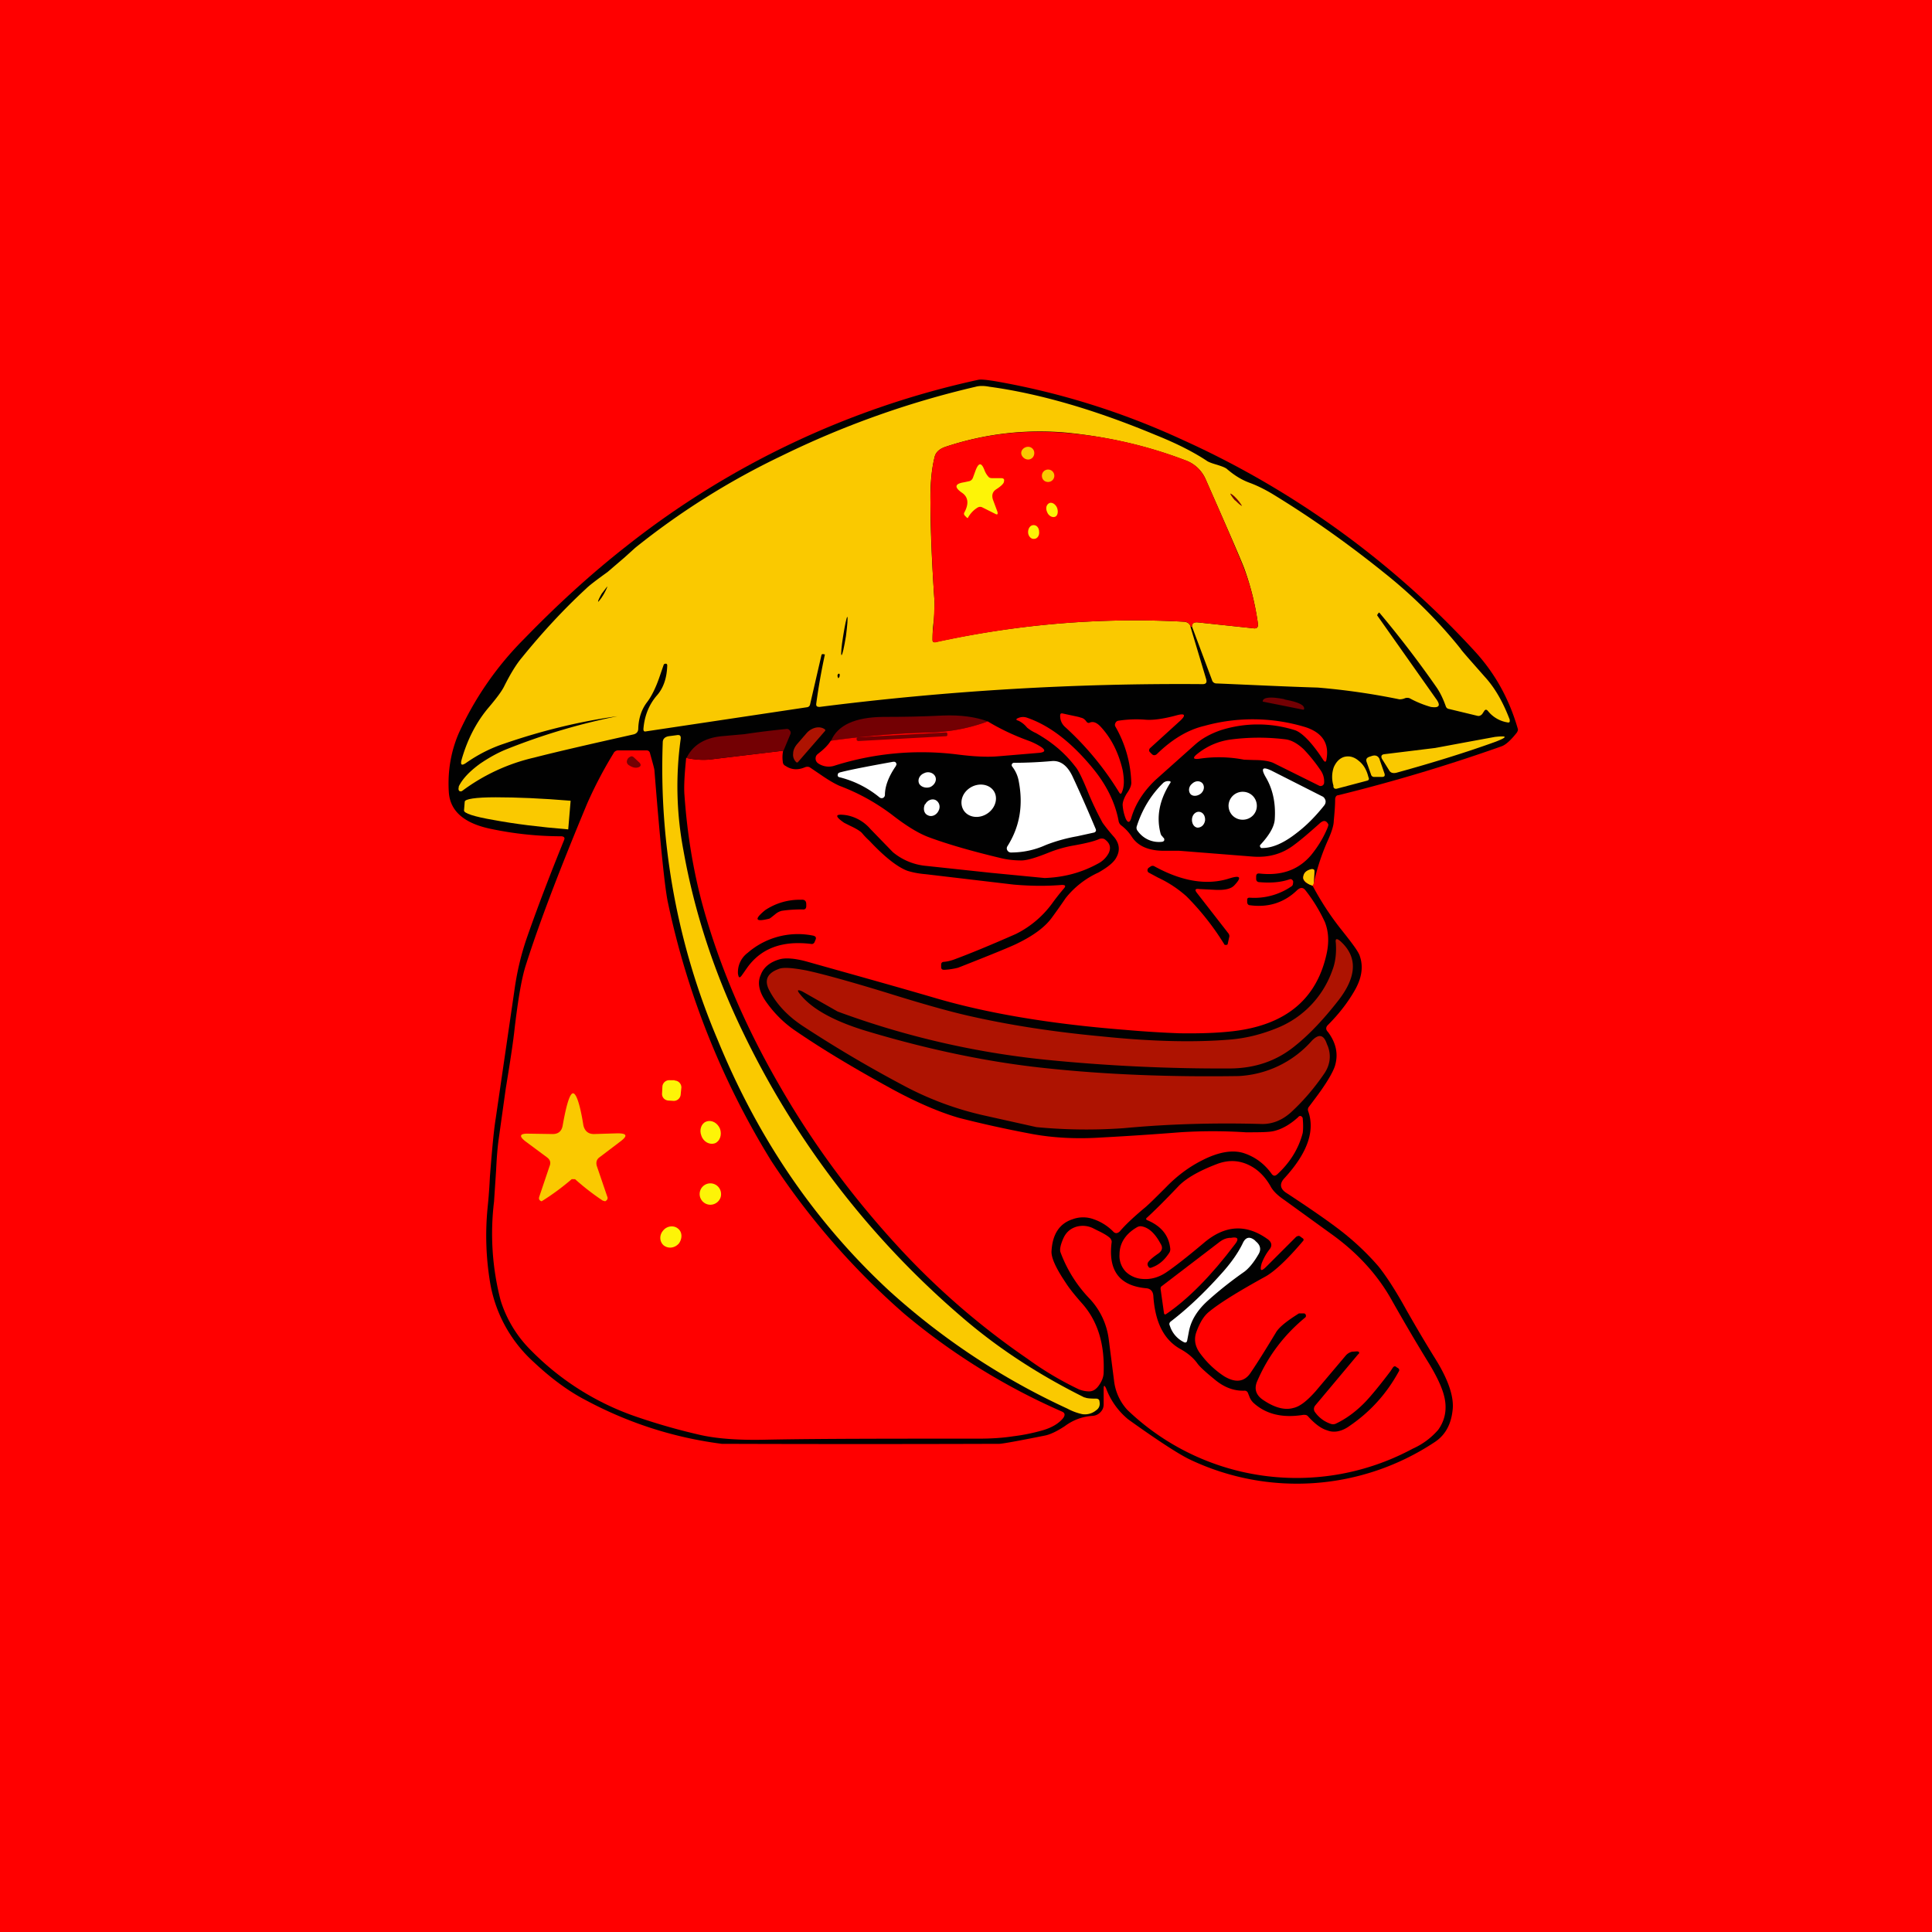
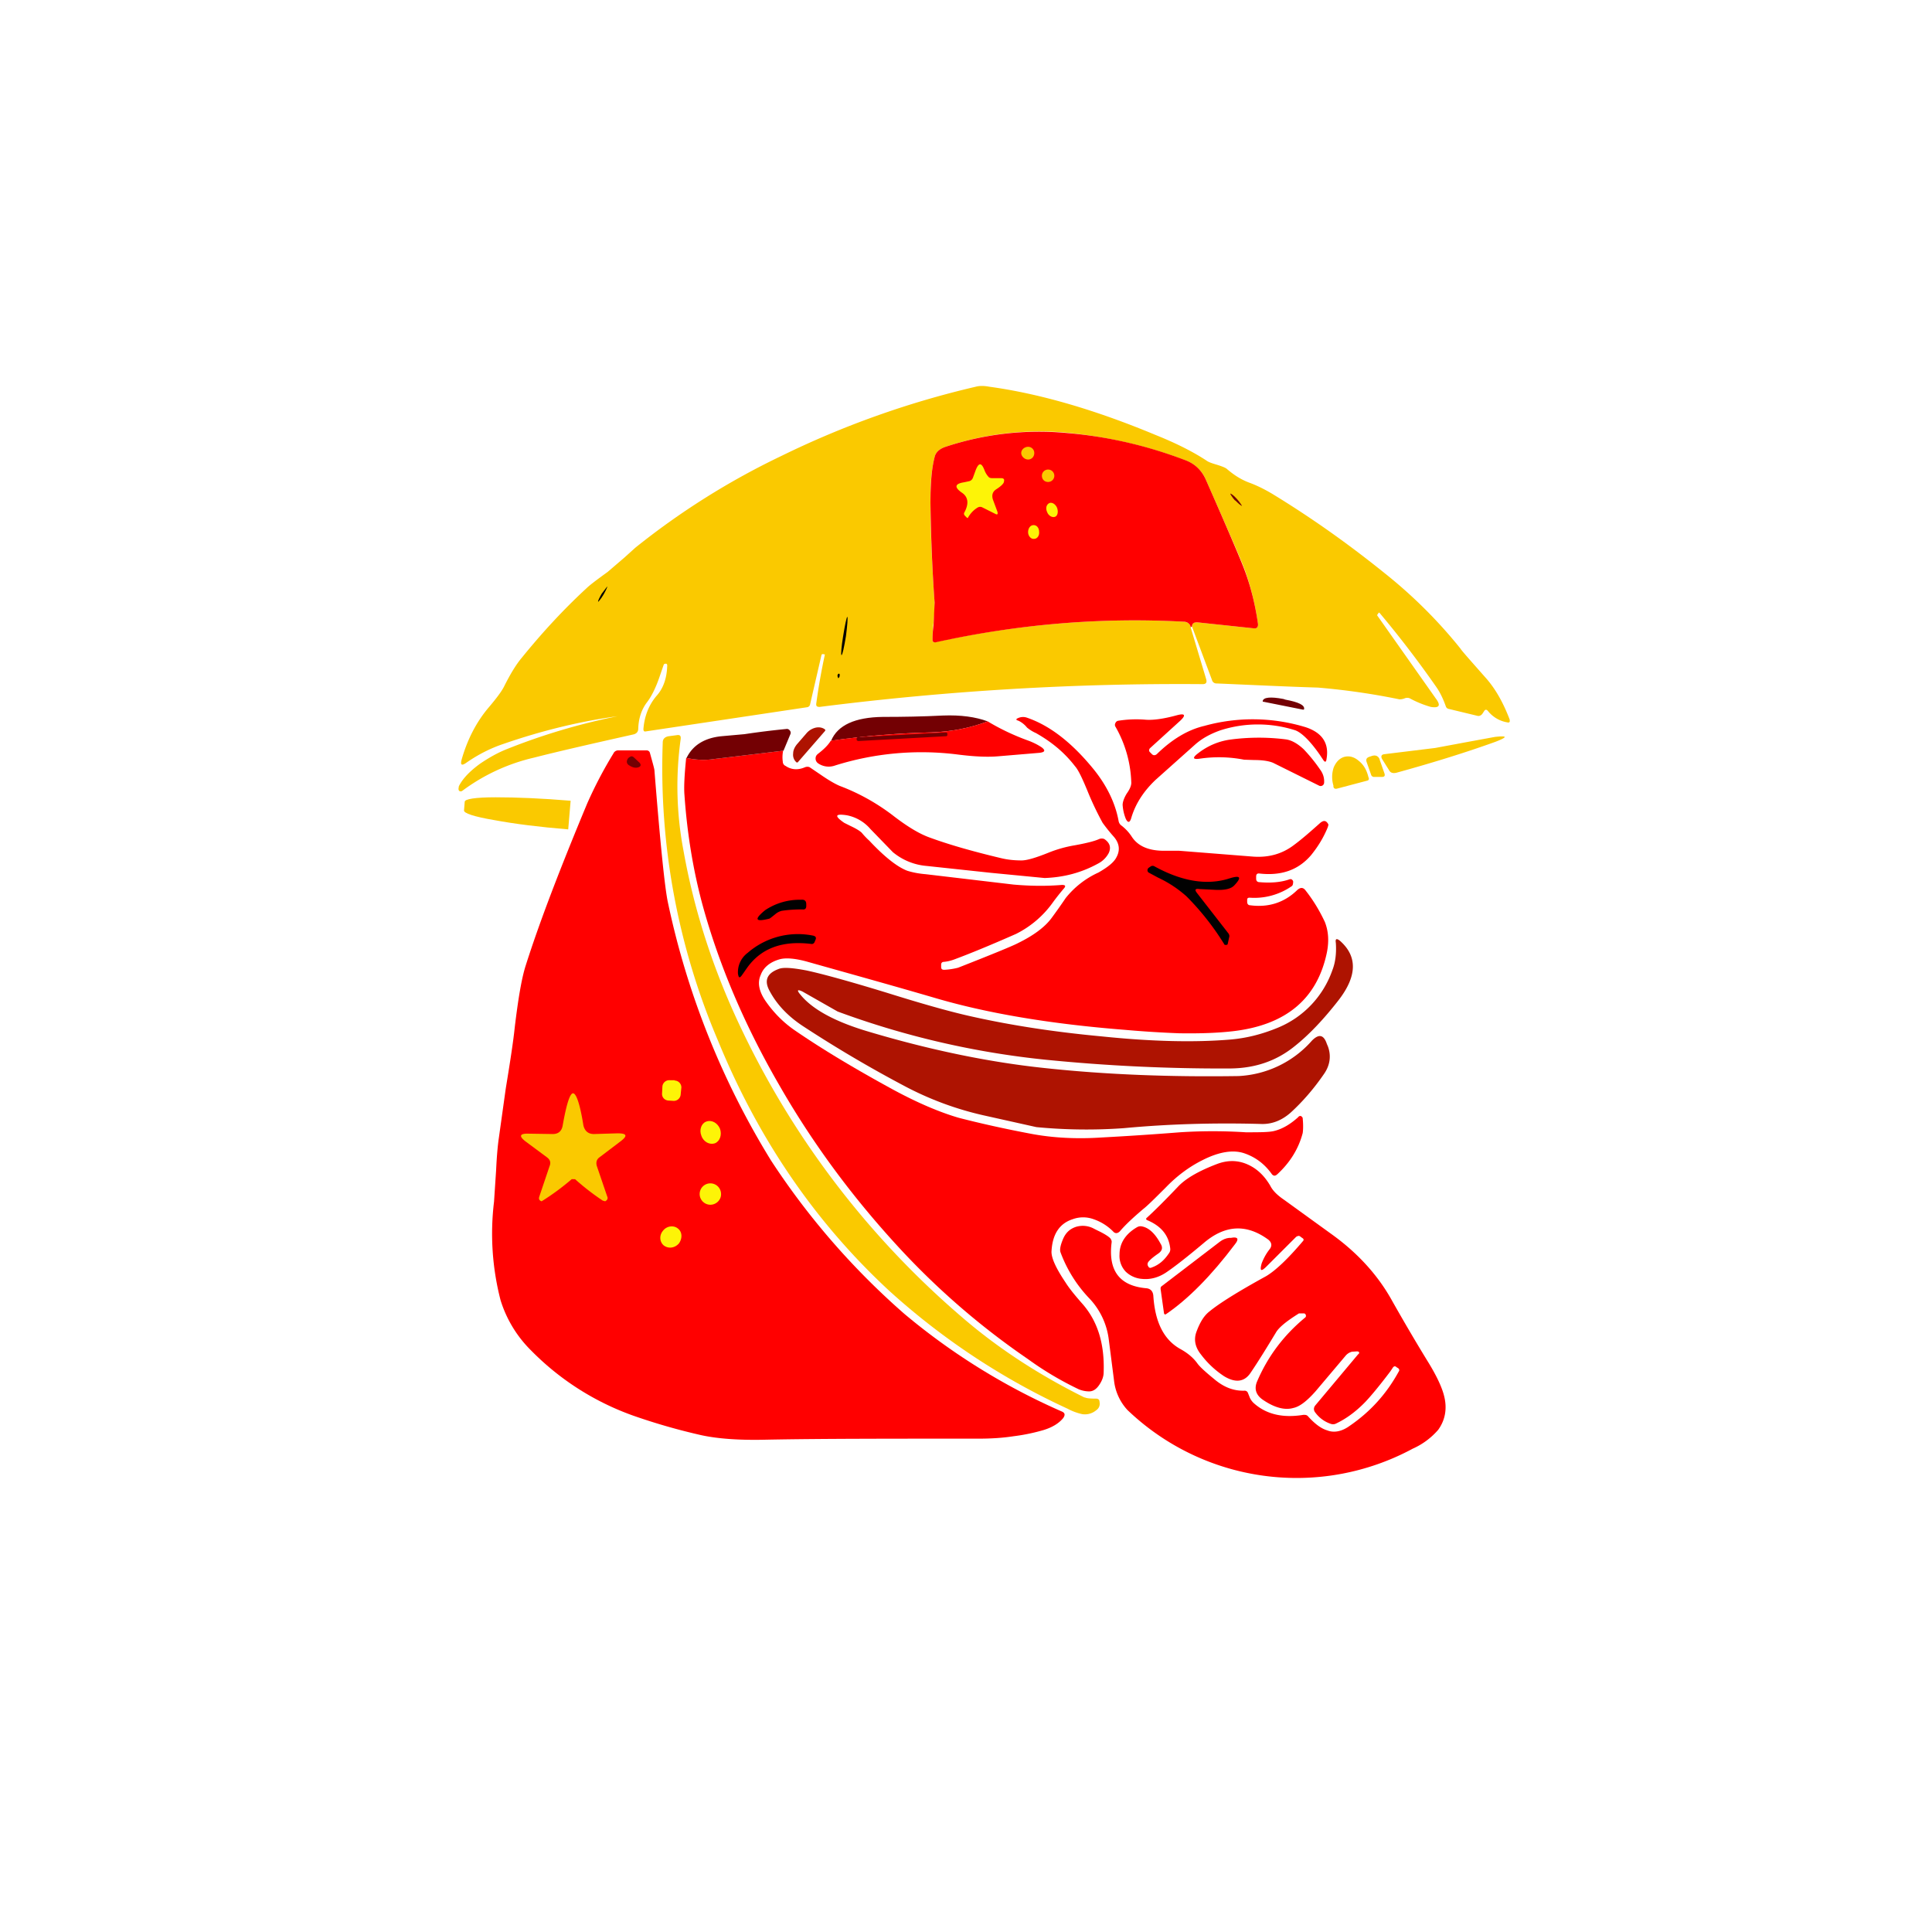
<svg xmlns="http://www.w3.org/2000/svg" width="56" height="56" viewBox="0 0 56 56">
-   <path fill="red" d="M0 0h56v56H0z" />
-   <path d="m38.08 25.6.02-.34c0-.05-.02-.07-.07-.06-.15.02-.23.09-.25.2-.02.06.01.12.07.18l.2.1c.24.45.52.88.84 1.28.31.39.5.64.53.77.1.3.05.63-.16.99-.19.33-.44.66-.77.99-.06.06-.07.13 0 .2.24.32.31.65.2 1-.07.2-.26.52-.57.93l-.18.24a.13.13 0 0 0-.02.13c.2.57-.02 1.21-.69 1.94-.15.16-.13.31.06.43.64.42 1.15.77 1.53 1.06.43.33.8.68 1.13 1.06.21.26.49.68.82 1.28.2.35.47.82.83 1.4.4.64.56 1.15.5 1.53-.05.41-.23.71-.53.9a7.22 7.22 0 0 1-7.07.5c-.28-.13-.88-.51-1.8-1.17a2.12 2.12 0 0 1-.64-.9c-.05-.1-.07-.09-.07.02v.44c0 .1-.03.17-.1.24a.34.34 0 0 1-.23.1c-.29.02-.56.12-.8.3-.23.15-.42.24-.57.27-.8.16-1.24.24-1.33.24a1208.53 1208.53 0 0 1-8.04 0c-1.39-.18-2.7-.6-3.95-1.27-.5-.26-1-.63-1.5-1.1a4 4 0 0 1-1.27-2.34 8.27 8.27 0 0 1-.07-2.1c.02-.2.05-.5.07-.93.06-.76.11-1.33.17-1.7l.54-3.7c.08-.58.21-1.1.38-1.58.33-.94.69-1.87 1.06-2.78.03-.07 0-.1-.07-.11-.68 0-1.36-.07-2.03-.21-.8-.16-1.2-.52-1.24-1.06-.04-.61.06-1.18.28-1.7a9.33 9.33 0 0 1 1.91-2.76c.97-1 1.96-1.9 2.97-2.69a25 25 0 0 1 10.18-4.81c.08-.02.25 0 .5.04 1.89.33 3.7.9 5.43 1.7a26 26 0 0 1 8.46 6.12c.59.64 1 1.38 1.25 2.24.02.05 0 .08-.02.12-.18.23-.33.36-.44.4a50 50 0 0 1-4.74 1.42c-.05 0-.08.04-.09.1 0 .22-.02.43-.04.64 0 .14-.07.35-.19.61-.17.39-.3.79-.39 1.2Z" fill="#010101" />
  <path d="M34.55 18.16c0-.1.06-.13.17-.12l1.6.17c.11.02.16-.03.14-.14a7.77 7.77 0 0 0-.4-1.61c-.1-.26-.47-1.11-1.11-2.56a1.01 1.01 0 0 0-.6-.56c-1.1-.42-2.24-.68-3.44-.8a8.62 8.62 0 0 0-3.5.41c-.18.06-.29.16-.32.3-.09.36-.13.8-.12 1.32 0 .77.04 1.74.12 2.9 0 .13 0 .35-.04.65-.02.21-.02.35-.02.43 0 .05.03.08.09.06 2.4-.52 4.8-.72 7.19-.59.05 0 .1.02.13.04.05.04.07.08.07.12l.45 1.5c.03.1 0 .15-.1.15-3.7-.03-7.4.19-11.1.66-.08 0-.11-.02-.1-.1a18.44 18.44 0 0 1 .25-1.42l-.05-.01c-.03 0-.04 0-.05.03l-.33 1.43a.1.1 0 0 1-.09.08l-4.67.7c-.05.01-.07-.01-.07-.07.03-.38.16-.7.38-.96.2-.22.3-.52.31-.88 0-.04-.02-.06-.06-.05-.03 0-.04.02-.05.05l-.1.29c-.11.33-.24.6-.38.78-.15.2-.24.45-.25.76 0 .09-.05.15-.15.17-1.25.28-2.21.5-2.87.67a5.58 5.58 0 0 0-2.09.97c-.06.02-.1 0-.1-.07l.01-.07c.11-.22.31-.43.61-.65.25-.17.51-.32.79-.43a18.33 18.33 0 0 1 3.2-.95c-1.1.15-2.2.42-3.3.8-.36.12-.73.3-1.1.56-.12.08-.16.05-.12-.1.17-.6.44-1.11.79-1.52.22-.26.37-.46.44-.6.18-.36.35-.64.51-.83.6-.74 1.22-1.41 1.87-2.01.09-.09.3-.25.62-.48l.49-.42.31-.28a21.73 21.73 0 0 1 4.23-2.66 26.4 26.4 0 0 1 5.64-2.01c.11-.03.24-.03.4 0 1.46.2 3.07.67 4.82 1.4.6.24 1.09.49 1.47.74.05.04.16.08.3.12.16.05.26.09.3.13.2.17.4.3.64.39.22.08.44.19.66.32 1.15.7 2.23 1.47 3.26 2.3.83.66 1.57 1.4 2.21 2.2.01.03.25.3.7.81.3.33.53.74.72 1.24v.06a.05.05 0 0 1-.06.02.91.91 0 0 1-.57-.33c-.04-.05-.08-.05-.11 0l-.06.09c-.04.04-.08.06-.13.05l-.83-.2a.11.11 0 0 1-.09-.07c-.07-.2-.16-.4-.28-.57A30.1 30.1 0 0 0 40 17.78c-.02-.03-.04-.03-.05 0l-.03.04v.02l1.7 2.41c.15.2.1.28-.15.24a3 3 0 0 1-.61-.25.19.19 0 0 0-.14 0 .38.38 0 0 1-.16.03 20.03 20.03 0 0 0-2.36-.34c-.99-.03-1.97-.08-2.94-.12a.13.13 0 0 1-.13-.1l-.58-1.55Z" fill="#FAC900" />
  <path d="M34.55 18.16a.15.15 0 0 1-.04.02c0-.04-.02-.08-.07-.12a.22.22 0 0 0-.13-.04c-2.4-.13-4.79.07-7.2.6-.05 0-.08-.02-.08-.07 0-.08 0-.22.03-.43l.03-.65a50.15 50.15 0 0 1-.12-2.9c0-.53.03-.97.12-1.32.03-.14.14-.24.32-.3a8.62 8.62 0 0 1 3.5-.4c1.2.1 2.35.37 3.45.79.27.1.47.29.59.56.64 1.45 1 2.3 1.1 2.56.2.52.33 1.05.41 1.6.02.12-.03.17-.14.15l-1.6-.17c-.11-.01-.17.03-.17.12Z" fill="red" />
  <path d="M29.8 13.32c.1 0 .18-.08.18-.19 0-.1-.08-.18-.18-.18-.1 0-.2.08-.2.18 0 .1.1.19.2.19Z" fill="#FAC900" />
  <path d="M28.76 13.86h.26c.07 0 .1.03.08.1 0 .05-.08.13-.22.22-.11.07-.14.17-.1.3l.13.35c.02.08 0 .1-.07.06l-.36-.18a.14.14 0 0 0-.14 0c-.1.06-.2.15-.28.29 0 .02-.02.02-.04 0l-.05-.05c-.03-.03-.04-.07-.01-.11.13-.25.1-.44-.08-.56-.23-.16-.2-.26.06-.3l.14-.03c.06-.01.1-.05.12-.1l.08-.22c.09-.23.17-.23.26.01a.6.6 0 0 0 .12.19c.02.02.06.03.1.03Z" fill="#FDF407" />
  <path d="M30.38 13.97c.1 0 .18-.08.18-.18a.18.18 0 0 0-.36 0c0 .1.07.18.18.18Z" fill="#FAC900" />
  <path d="M35.8 14.5c.1.1.18.17.2.16 0 0-.06-.1-.15-.2s-.17-.16-.19-.15c0 .01.05.1.14.2Z" fill="#730003" />
  <path d="M30.35 14.84c.04.11.15.17.23.14.08-.03.1-.15.06-.26-.04-.1-.14-.17-.22-.14-.09.04-.12.15-.07.26ZM29.8 15.43c0 .1.08.2.17.19.1 0 .16-.1.15-.2 0-.12-.07-.2-.16-.2-.1 0-.16.1-.16.2Z" fill="#FDF407" />
  <path d="M17.44 17.21c-.07.12-.12.23-.1.23 0 .01.08-.08.15-.2.07-.12.12-.23.11-.24l-.16.21ZM24.44 18.43c-.05.3-.07.55-.05.56.03 0 .08-.25.13-.55.04-.3.06-.56.04-.56-.02 0-.07.24-.12.55ZM24.32 19.64c-.02.02-.03.02-.03 0-.02-.04-.02-.07 0-.1.02-.02.04-.02.05.01 0 .03 0 .06-.02.09Z" fill="#010101" />
  <path d="M36.62 20.34c-.02 0-.02 0-.02-.02.02-.11.23-.13.6-.06l.06.02c.38.07.56.16.54.27 0 .02-.01.02-.03.02l-1.15-.23Z" fill="#730003" />
-   <path d="M31.6 20.94c.09-.03.18 0 .29.11.32.34.53.76.65 1.27.05.27.05.48-.02.64-.02.06-.05.06-.08.01a8.66 8.66 0 0 0-1.57-1.9.42.42 0 0 1-.14-.33c0-.05.02-.07.07-.06.31.07.49.1.52.12.07.01.12.05.16.1.03.05.07.07.12.04Z" fill="red" />
  <path d="M28.63 20.91c-.53.2-1.08.3-1.64.32-.93.02-1.9.1-2.9.24.19-.45.69-.68 1.5-.69.58 0 1.16-.01 1.74-.04.52-.02.95.04 1.3.17Z" fill="#730003" />
  <path d="m33.33 21.8.06.06c.04.04.09.04.14 0 .45-.44.91-.71 1.38-.82a5.24 5.24 0 0 1 2.94.04c.48.16.68.47.6.92-.01.1-.05.1-.1.02l-.1-.15c-.28-.4-.52-.63-.7-.7a3.55 3.55 0 0 0-2.18 0c-.28.1-.53.23-.75.43l-1.12 1c-.35.33-.59.7-.71 1.11-.04.14-.1.15-.16.02a1.3 1.3 0 0 1-.09-.4c0-.08.04-.2.12-.33.1-.14.14-.25.13-.34a3.45 3.45 0 0 0-.46-1.6.1.1 0 0 1 0-.1.11.11 0 0 1 .09-.07c.26-.04.52-.05.77-.03.22.02.53-.02.93-.13.23-.06.26 0 .09.16l-.88.8c-.03.04-.03.08 0 .11Z" fill="red" />
  <path d="M19.9 21.97c.28.06.55.07.8.03l2-.24a.93.93 0 0 0-.01.32c0 .05.03.1.08.12.16.11.35.13.56.04.05-.02.1-.02.14 0l.31.21c.23.16.42.27.56.33.56.21 1.07.5 1.52.84.41.32.77.54 1.07.65.54.2 1.23.4 2.07.6.2.05.4.07.61.07.16 0 .42-.08.77-.22a3.65 3.65 0 0 1 .78-.22c.33-.06.57-.12.7-.18.05-.02.1-.02.15 0 .16.11.2.24.13.4a.72.72 0 0 1-.31.31c-.49.27-1 .4-1.55.42l-1.55-.15-1.87-.2a1.76 1.76 0 0 1-.98-.4l-.65-.67a1.2 1.2 0 0 0-.69-.4c-.34-.05-.36.02-.07.22l.18.09c.15.07.27.14.33.2.05.06.12.14.22.23.44.47.81.76 1.1.87.13.04.3.08.54.1l2.54.3c.46.04.92.05 1.4.01.1 0 .12.03.06.1a7.2 7.2 0 0 0-.31.39 2.9 2.9 0 0 1-1.08.93c-.77.34-1.36.58-1.79.74-.11.04-.2.06-.3.07-.05 0-.08.03-.08.08v.07c0 .06.03.08.09.08a2 2 0 0 0 .4-.06c1.02-.4 1.6-.64 1.73-.71.45-.22.78-.46.98-.73a18 18 0 0 0 .41-.58 2.58 2.58 0 0 1 .95-.74c.28-.16.45-.3.52-.44.11-.2.09-.4-.07-.59a5.1 5.1 0 0 1-.33-.41 9.02 9.02 0 0 1-.4-.83c-.17-.42-.3-.7-.4-.81-.3-.39-.67-.7-1.13-.96a1.14 1.14 0 0 1-.26-.16.72.72 0 0 0-.25-.2c-.08-.02-.08-.05 0-.08a.34.34 0 0 1 .24-.01c.65.22 1.28.7 1.9 1.45.4.48.66 1 .76 1.53.01.07.04.12.1.16.1.08.2.18.29.32.18.27.49.4.93.4h.44l2.15.17c.45.03.84-.08 1.18-.34.23-.17.48-.39.76-.64.1-.08.17-.07.23.04.01.01 0 .06-.04.15-.13.3-.29.54-.46.75-.37.43-.86.6-1.49.53-.07-.01-.1.02-.1.09v.06c0 .06.03.1.1.1.34.03.63 0 .86-.08.02-.01.05-.01.07 0 .04.03.05.06.04.1 0 .05-.02.08-.03.09a1.9 1.9 0 0 1-1.23.34c-.05 0-.07.02-.07.06v.06c0 .06.03.1.09.1.53.07.99-.08 1.36-.44.1-.09.18-.08.25.02.22.28.4.58.55.9.1.25.13.54.06.89-.28 1.34-1.18 2.1-2.72 2.28-.43.05-.95.07-1.56.06a31 31 0 0 1-1.58-.1c-2.16-.17-4-.48-5.52-.93-1.23-.36-2.46-.7-3.7-1.05-.33-.09-.59-.11-.76-.07-.3.08-.49.24-.57.46-.1.22-.05.47.13.74.24.35.53.64.85.86.8.55 1.72 1.1 2.76 1.67.78.43 1.45.71 2 .87.62.16 1.33.32 2.13.47.6.11 1.27.15 2.02.1a89.3 89.3 0 0 0 2.26-.15 14.87 14.87 0 0 1 1.91 0c.4 0 .68 0 .83-.04.24-.06.47-.2.69-.4a.07.07 0 0 1 .08-.03c.03.02.05.04.05.07.02.21.01.35 0 .42-.12.46-.37.86-.74 1.2-.06.05-.1.05-.15 0-.21-.3-.48-.5-.8-.61-.32-.11-.73-.05-1.22.2-.4.2-.75.47-1.05.78-.32.32-.54.54-.67.64-.27.23-.5.44-.67.64-.07.07-.14.07-.2 0a1.46 1.46 0 0 0-.56-.35.88.88 0 0 0-.61 0c-.37.12-.58.42-.61.91-.02.19.12.5.41.93.1.16.27.37.5.63.43.5.63 1.15.6 1.97 0 .11-.04.23-.12.35-.09.14-.19.2-.3.2-.1 0-.2-.02-.3-.06a9.34 9.34 0 0 1-1.48-.88A21.89 21.89 0 0 1 26 36.1c-1.33-1.45-2.47-3-3.42-4.66-1-1.73-1.75-3.49-2.23-5.26-.25-.94-.43-1.98-.51-3.13-.02-.23 0-.6.05-1.09Z" fill="red" />
  <path d="M28.63 20.91c.38.23.79.42 1.21.57.15.06.26.12.35.18.12.09.1.14-.05.16l-1.19.1c-.32.03-.72.01-1.19-.05a8.35 8.35 0 0 0-3.56.32.54.54 0 0 1-.48-.06.17.17 0 0 1-.08-.14c0-.06.02-.1.07-.14.17-.13.3-.26.37-.38 1.01-.14 1.98-.22 2.91-.24.56-.02 1.1-.12 1.64-.32Z" fill="red" />
  <path d="M23.12 22.1h-.03a.29.29 0 0 1-.1-.26c0-.1.05-.2.13-.29l.26-.3a.5.5 0 0 1 .27-.16c.1-.02.2 0 .27.06v.03l-.8.92Z" fill="#AE1301" />
  <path d="m22.7 21.76-2 .24c-.25.04-.52.03-.8-.03.18-.37.52-.58 1.01-.63l.67-.06c.4-.06.8-.11 1.21-.15a.1.1 0 0 1 .1.04.1.1 0 0 1 .02.11l-.2.48ZM27.42 21.23l-2.55.14a.04.04 0 0 0-.04.05v.02c0 .02.03.04.05.04l2.54-.14c.03 0 .04-.02.04-.04v-.03a.04.04 0 0 0-.04-.04Z" fill="#730003" />
  <path d="M31.44 40.5c.04.03.16.04.33.04.06 0 .1.03.1.09.02.1-.01.19-.1.25a.51.51 0 0 1-.4.11 1.64 1.64 0 0 1-.43-.16 20.34 20.34 0 0 1-5.17-3.42c-2.16-2-3.8-4.42-4.96-7.25a20.13 20.13 0 0 1-1.6-8.64c0-.1.06-.16.17-.18l.23-.03c.1-.02.13.02.12.11a9.96 9.96 0 0 0 .08 3.23c.32 1.8.9 3.57 1.74 5.3a25.31 25.31 0 0 0 6.3 8.2c1.06.92 2.26 1.7 3.59 2.36ZM43.33 21.36c.37-.04.38 0 .02.14-.83.3-1.79.6-2.88.9-.1.02-.17 0-.21-.08l-.2-.32c-.04-.08-.02-.13.07-.14l1.47-.18.86-.16.87-.16Z" fill="#FAC900" />
  <path d="M36.9 22.11c-.12-.05-.3-.08-.54-.08l-.3-.01a3.8 3.8 0 0 0-1.28-.03c-.2.03-.23-.02-.06-.15.28-.22.59-.35.92-.4a6.24 6.24 0 0 1 1.62-.01c.17.02.35.12.53.29a4.69 4.69 0 0 1 .47.58c.09.12.13.25.12.39a.1.1 0 0 1-.05.08.1.1 0 0 1-.1 0l-1.33-.66ZM17.92 21.75h.82c.05 0 .09.03.1.08.08.29.13.46.13.51.17 2.13.3 3.4.39 3.82a23.5 23.5 0 0 0 2.99 7.48 21.54 21.54 0 0 0 3.86 4.44 18.88 18.88 0 0 0 4.56 2.83c.1.04.11.1.05.19-.12.15-.31.27-.57.35a5.5 5.5 0 0 1-.87.18c-.32.05-.66.07-1 .07-2.59 0-4.64 0-6.17.03-.8.02-1.42-.03-1.88-.13a17.9 17.9 0 0 1-1.84-.52 7.83 7.83 0 0 1-3.1-1.94 3.5 3.5 0 0 1-.88-1.45 7.69 7.69 0 0 1-.19-2.86l.06-.91c.02-.43.05-.74.08-.94l.2-1.43c.13-.79.22-1.38.26-1.77.1-.83.2-1.43.32-1.8.4-1.26 1-2.82 1.78-4.69a12.2 12.2 0 0 1 .76-1.45.15.15 0 0 1 .14-.09Z" fill="red" />
  <path d="m39.99 22.02.14.4c.02.07 0 .1-.08.1h-.22a.09.09 0 0 1-.09-.07l-.13-.37c-.02-.07 0-.11.07-.14l.09-.03c.1-.03.18 0 .22.1Z" fill="#FAC900" />
  <path d="M18.54 22.11c.04.05.04.09-.01.12-.08.04-.18.03-.3-.05a.12.12 0 0 1-.06-.12c.01-.05.04-.1.09-.12.04-.03.08-.02.12.02l.16.15Z" fill="#730003" />
  <path d="M38.75 22.86c-.05.01-.08 0-.1-.05v-.04a.86.86 0 0 1 .01-.53c.07-.16.17-.26.3-.3.15-.04.29 0 .42.11.14.11.23.26.28.46l.01.03c.02.05 0 .08-.05.09l-.87.23Z" fill="#FAC900" />
  <path d="M29.52 22.6a.96.96 0 0 0-.18-.38.07.07 0 0 1-.01-.07.07.07 0 0 1 .06-.04c.39 0 .76-.02 1.1-.05.25-.02.45.13.6.45.15.32.38.83.67 1.52.02.05 0 .08-.04.1l-.5.11a4.8 4.8 0 0 0-.9.25c-.33.15-.67.22-1.02.22a.12.12 0 0 1-.1-.06.11.11 0 0 1 0-.12c.36-.57.47-1.2.32-1.93ZM25.97 22.2c-.21.3-.32.59-.32.84a.1.1 0 0 1-.06.09.1.1 0 0 1-.1-.02 2.94 2.94 0 0 0-1.15-.58c-.06-.01-.07-.05-.05-.1 0-.02.04-.04.09-.05.23-.06.73-.16 1.51-.3.04 0 .06 0 .08.03.02.03.02.06 0 .08ZM36.95 23.74c.03-.47-.06-.87-.26-1.21-.15-.26-.1-.32.17-.19l1.46.74c.05.02.08.06.1.12.01.05 0 .1-.04.15-.24.3-.5.57-.79.79-.38.3-.71.44-1 .44a.05.05 0 0 1-.06-.03.05.05 0 0 1 0-.06c.27-.29.41-.54.42-.75ZM26.97 22.81c.12-.06.19-.19.14-.3-.05-.11-.2-.16-.32-.1-.13.05-.2.18-.15.3.05.1.2.15.33.1ZM33.7 24.27c.02 0 .03.02.04.03.02.06 0 .09-.06.1a.75.75 0 0 1-.7-.31.14.14 0 0 1-.03-.14c.16-.5.42-.92.77-1.26a.22.22 0 0 1 .15-.05c.06 0 .08.02.04.07-.3.48-.4.96-.27 1.45.01.04.04.08.07.1ZM34.81 23c.1-.09.11-.22.04-.3-.08-.08-.21-.07-.3.02-.1.08-.11.22-.04.3.07.07.2.06.3-.02ZM28.62 23.58c.24-.16.32-.46.18-.66s-.45-.24-.69-.08c-.24.16-.31.45-.17.66.14.2.44.24.68.08ZM36.02 23.76c.23 0 .41-.18.41-.4 0-.23-.18-.41-.41-.41a.41.41 0 0 0-.41.4c0 .23.18.41.41.41Z" fill="#fff" />
  <path d="M16.47 24.04c-.85-.07-1.56-.16-2.15-.27-.59-.1-.88-.2-.87-.28l.02-.25c0-.08.31-.13.9-.13.6 0 1.33.03 2.17.1l-.07.83Z" fill="#FAC900" />
  <path d="M26.81 23.31c-.06.13-.03.27.08.32.11.06.25 0 .31-.12.07-.12.03-.26-.08-.32-.1-.05-.24 0-.3.12ZM34.55 23.74c-.01.13.06.24.16.25.11 0 .2-.08.22-.21.01-.13-.06-.24-.17-.25-.1-.01-.2.08-.21.21Z" fill="#fff" />
  <path d="M34.77 25.77c-.13-.02-.15.02-.07.12l.91 1.17c.02.03.03.07.02.1l-.04.18c0 .03-.02.05-.05.05-.03 0-.05 0-.06-.03a7.68 7.68 0 0 0-1.09-1.38 3.36 3.36 0 0 0-.82-.54l-.26-.14a.08.08 0 0 1-.05-.07c0-.03.01-.06.04-.08l.06-.04a.1.1 0 0 1 .1 0c.8.44 1.53.56 2.18.35.32-.1.36-.03.13.21-.1.1-.29.14-.59.12l-.41-.02Z" fill="#010101" />
-   <path d="m38.08 25.6-.03.07a.44.44 0 0 1-.2-.1c-.06-.05-.09-.1-.07-.18.02-.1.1-.17.24-.2.06 0 .08.02.08.07l-.02.34Z" fill="#FAC900" />
  <path d="M22.47 26.5c-.1.08-.16.13-.18.13-.4.1-.44.02-.11-.25a1.8 1.8 0 0 1 1.04-.3c.1-.01.15.03.15.13v.05c0 .08-.04.11-.11.1-.2 0-.4.01-.6.04a.46.46 0 0 0-.19.1ZM21.65 28.06l-.14.2c-.07.1-.1.09-.12-.04a.7.7 0 0 1 .28-.6 2.22 2.22 0 0 1 1.9-.5c.08.02.1.06.06.14l-.02.05c-.02.04-.06.06-.1.05-.83-.1-1.45.12-1.86.7Z" fill="#010101" />
  <path d="M23.26 28.74c-.15-.07-.17-.04-.06.09.34.42.98.77 1.9 1.05 1.83.55 3.57.91 5.2 1.08 1.77.19 3.64.26 5.6.23a3.03 3.03 0 0 0 2.13-1.03c.2-.2.34-.17.43.1l.03.07c.1.27.06.54-.1.78-.3.44-.63.82-.98 1.14-.25.22-.52.33-.82.33-1.39-.04-2.73 0-4.01.12a15.14 15.14 0 0 1-2.54-.03l-1.48-.33a9.2 9.2 0 0 1-2.36-.87c-1.02-.54-2-1.12-2.93-1.73-.44-.29-.77-.64-.98-1.05-.14-.28-.05-.48.27-.6.13-.06.4-.04.82.04.42.09 1.2.3 2.34.65.99.31 1.77.53 2.34.66 1.18.27 2.47.47 3.87.6 1.45.15 2.7.18 3.75.09.45-.04.9-.15 1.38-.35a2.8 2.8 0 0 0 1.56-1.66c.09-.23.12-.5.1-.79-.02-.12.02-.14.12-.06.51.45.5 1.02-.04 1.72-.42.54-.85 1-1.28 1.34-.52.42-1.13.63-1.84.64a51.2 51.2 0 0 1-5.34-.25 24.61 24.61 0 0 1-6.06-1.4l-1.02-.58Z" fill="#AE1301" />
  <path d="M19.56 31.31h-.15a.2.2 0 0 0-.21.18l-.01.2c-.01.11.07.2.18.21l.16.01a.2.2 0 0 0 .2-.19l.02-.2a.2.2 0 0 0-.2-.2Z" fill="#FDF407" />
  <path d="M16.61 31.69c.09 0 .2.3.3.93.04.17.15.26.33.25l.66-.02c.27 0 .3.07.09.23l-.62.47c-.08.06-.1.15-.07.25l.3.88c.03.06 0 .11-.06.14l-.07-.02a7.04 7.04 0 0 1-.8-.62h-.05a.2.2 0 0 0-.05 0 7.08 7.08 0 0 1-.87.64c-.07-.02-.09-.07-.07-.13l.3-.89c.04-.1.02-.18-.07-.25l-.62-.46c-.21-.16-.18-.24.09-.23l.66.01c.18.01.29-.07.32-.25.11-.62.21-.93.3-.93Z" fill="#FAC900" />
  <path d="M20.33 32.92c.06.18.24.27.39.22.15-.06.21-.25.15-.42-.07-.17-.24-.27-.4-.21-.14.05-.21.24-.14.41Z" fill="#FDF407" />
  <path d="M39.38 39.25c.03-.05.02-.07-.04-.08l-.15.01a.35.35 0 0 0-.19.12l-.87 1.03c-.24.27-.45.44-.64.48-.24.07-.53 0-.86-.22-.22-.14-.28-.32-.2-.53.31-.73.77-1.35 1.4-1.87a.06.06 0 0 0 .02-.07.06.06 0 0 0-.07-.05h-.13c-.35.22-.58.4-.67.56-.26.43-.5.82-.73 1.16-.18.27-.44.3-.77.1a2.68 2.68 0 0 1-.67-.63c-.16-.2-.21-.41-.14-.63.1-.28.22-.49.39-.62.28-.23.82-.57 1.64-1.02.27-.16.63-.5 1.07-1.02.02-.02.02-.05 0-.07l-.07-.05c-.04-.04-.08-.03-.13 0l-.86.86c-.16.16-.2.13-.14-.09.05-.13.12-.27.23-.41.08-.1.06-.2-.04-.28-.63-.46-1.25-.43-1.87.1-.5.42-.86.7-1.1.86-.23.15-.46.2-.68.18a.76.76 0 0 1-.48-.21.66.66 0 0 1-.18-.5c0-.33.18-.6.51-.79a.2.2 0 0 1 .15-.02c.19.04.37.2.53.5.07.11.05.2-.06.28-.13.09-.22.16-.28.23-.04.04-.05.1-.02.14.02.05.06.06.1.04.2-.07.36-.2.5-.41a.19.19 0 0 0 .04-.14c-.04-.38-.26-.65-.66-.82-.05-.02-.05-.05-.01-.08.24-.22.55-.53.92-.92.23-.23.6-.44 1.13-.64.31-.11.6-.1.88.03.26.12.47.32.64.61.07.14.2.27.39.4l1.41 1.02c.76.55 1.34 1.2 1.74 1.93.34.6.69 1.2 1.06 1.8.23.38.38.7.44.95.09.36.03.69-.17.97a2.1 2.1 0 0 1-.74.55 7.09 7.09 0 0 1-8.27-1.12 1.5 1.5 0 0 1-.39-.86l-.15-1.17a2.1 2.1 0 0 0-.56-1.2 3.88 3.88 0 0 1-.84-1.34c-.03-.08 0-.21.07-.38.08-.19.2-.3.38-.36a.68.68 0 0 1 .53.06l.1.05c.17.08.3.16.36.22.03.04.05.08.04.13-.1.81.23 1.25 1 1.32.13.01.2.09.21.22.05.76.3 1.27.78 1.54.22.12.38.26.49.41.06.09.22.24.49.46.28.24.57.35.88.34a.1.1 0 0 1 .1.06l.06.15c.03.06.06.1.1.14.36.33.84.45 1.45.35.06 0 .1 0 .14.05.2.22.38.35.55.4.2.08.43.03.65-.13.6-.41 1.07-.93 1.42-1.57.03-.04.02-.07-.01-.1l-.05-.03c-.04-.04-.07-.03-.1 0l-.08.12c-.31.41-.55.7-.72.88-.28.29-.57.5-.87.64a.2.2 0 0 1-.14 0 .91.91 0 0 1-.44-.32c-.06-.07-.06-.15 0-.22l1.24-1.48Z" fill="red" />
  <path d="M20.59 34.92c.17 0 .31-.14.31-.3a.31.31 0 0 0-.31-.32.31.31 0 0 0-.31.31c0 .17.14.31.31.31ZM19.22 35.67c-.12.14-.1.33.02.43.13.1.32.08.44-.06.1-.14.1-.33-.03-.43-.12-.1-.32-.08-.43.06Z" fill="#FDF407" />
  <path d="m33.74 38.07-.1-.71c0-.03 0-.05.02-.07l1.7-1.3c.08-.06.17-.1.27-.11h.05c.2-.04.24.03.12.18-.7.93-1.37 1.6-2 2.03-.03.02-.05.01-.06-.02Z" fill="red" />
  <path d="m34.46 38.6-.05.26c-.01.05-.05.07-.1.04a.79.79 0 0 1-.4-.47c-.03-.06-.01-.1.03-.13.47-.36.96-.82 1.46-1.38.3-.33.5-.63.62-.88.08-.18.2-.21.35-.09l.04.04c.13.11.15.24.06.38-.14.24-.28.4-.4.49-.4.28-.75.56-1.06.84-.3.27-.49.57-.55.9Z" fill="#fff" />
</svg>